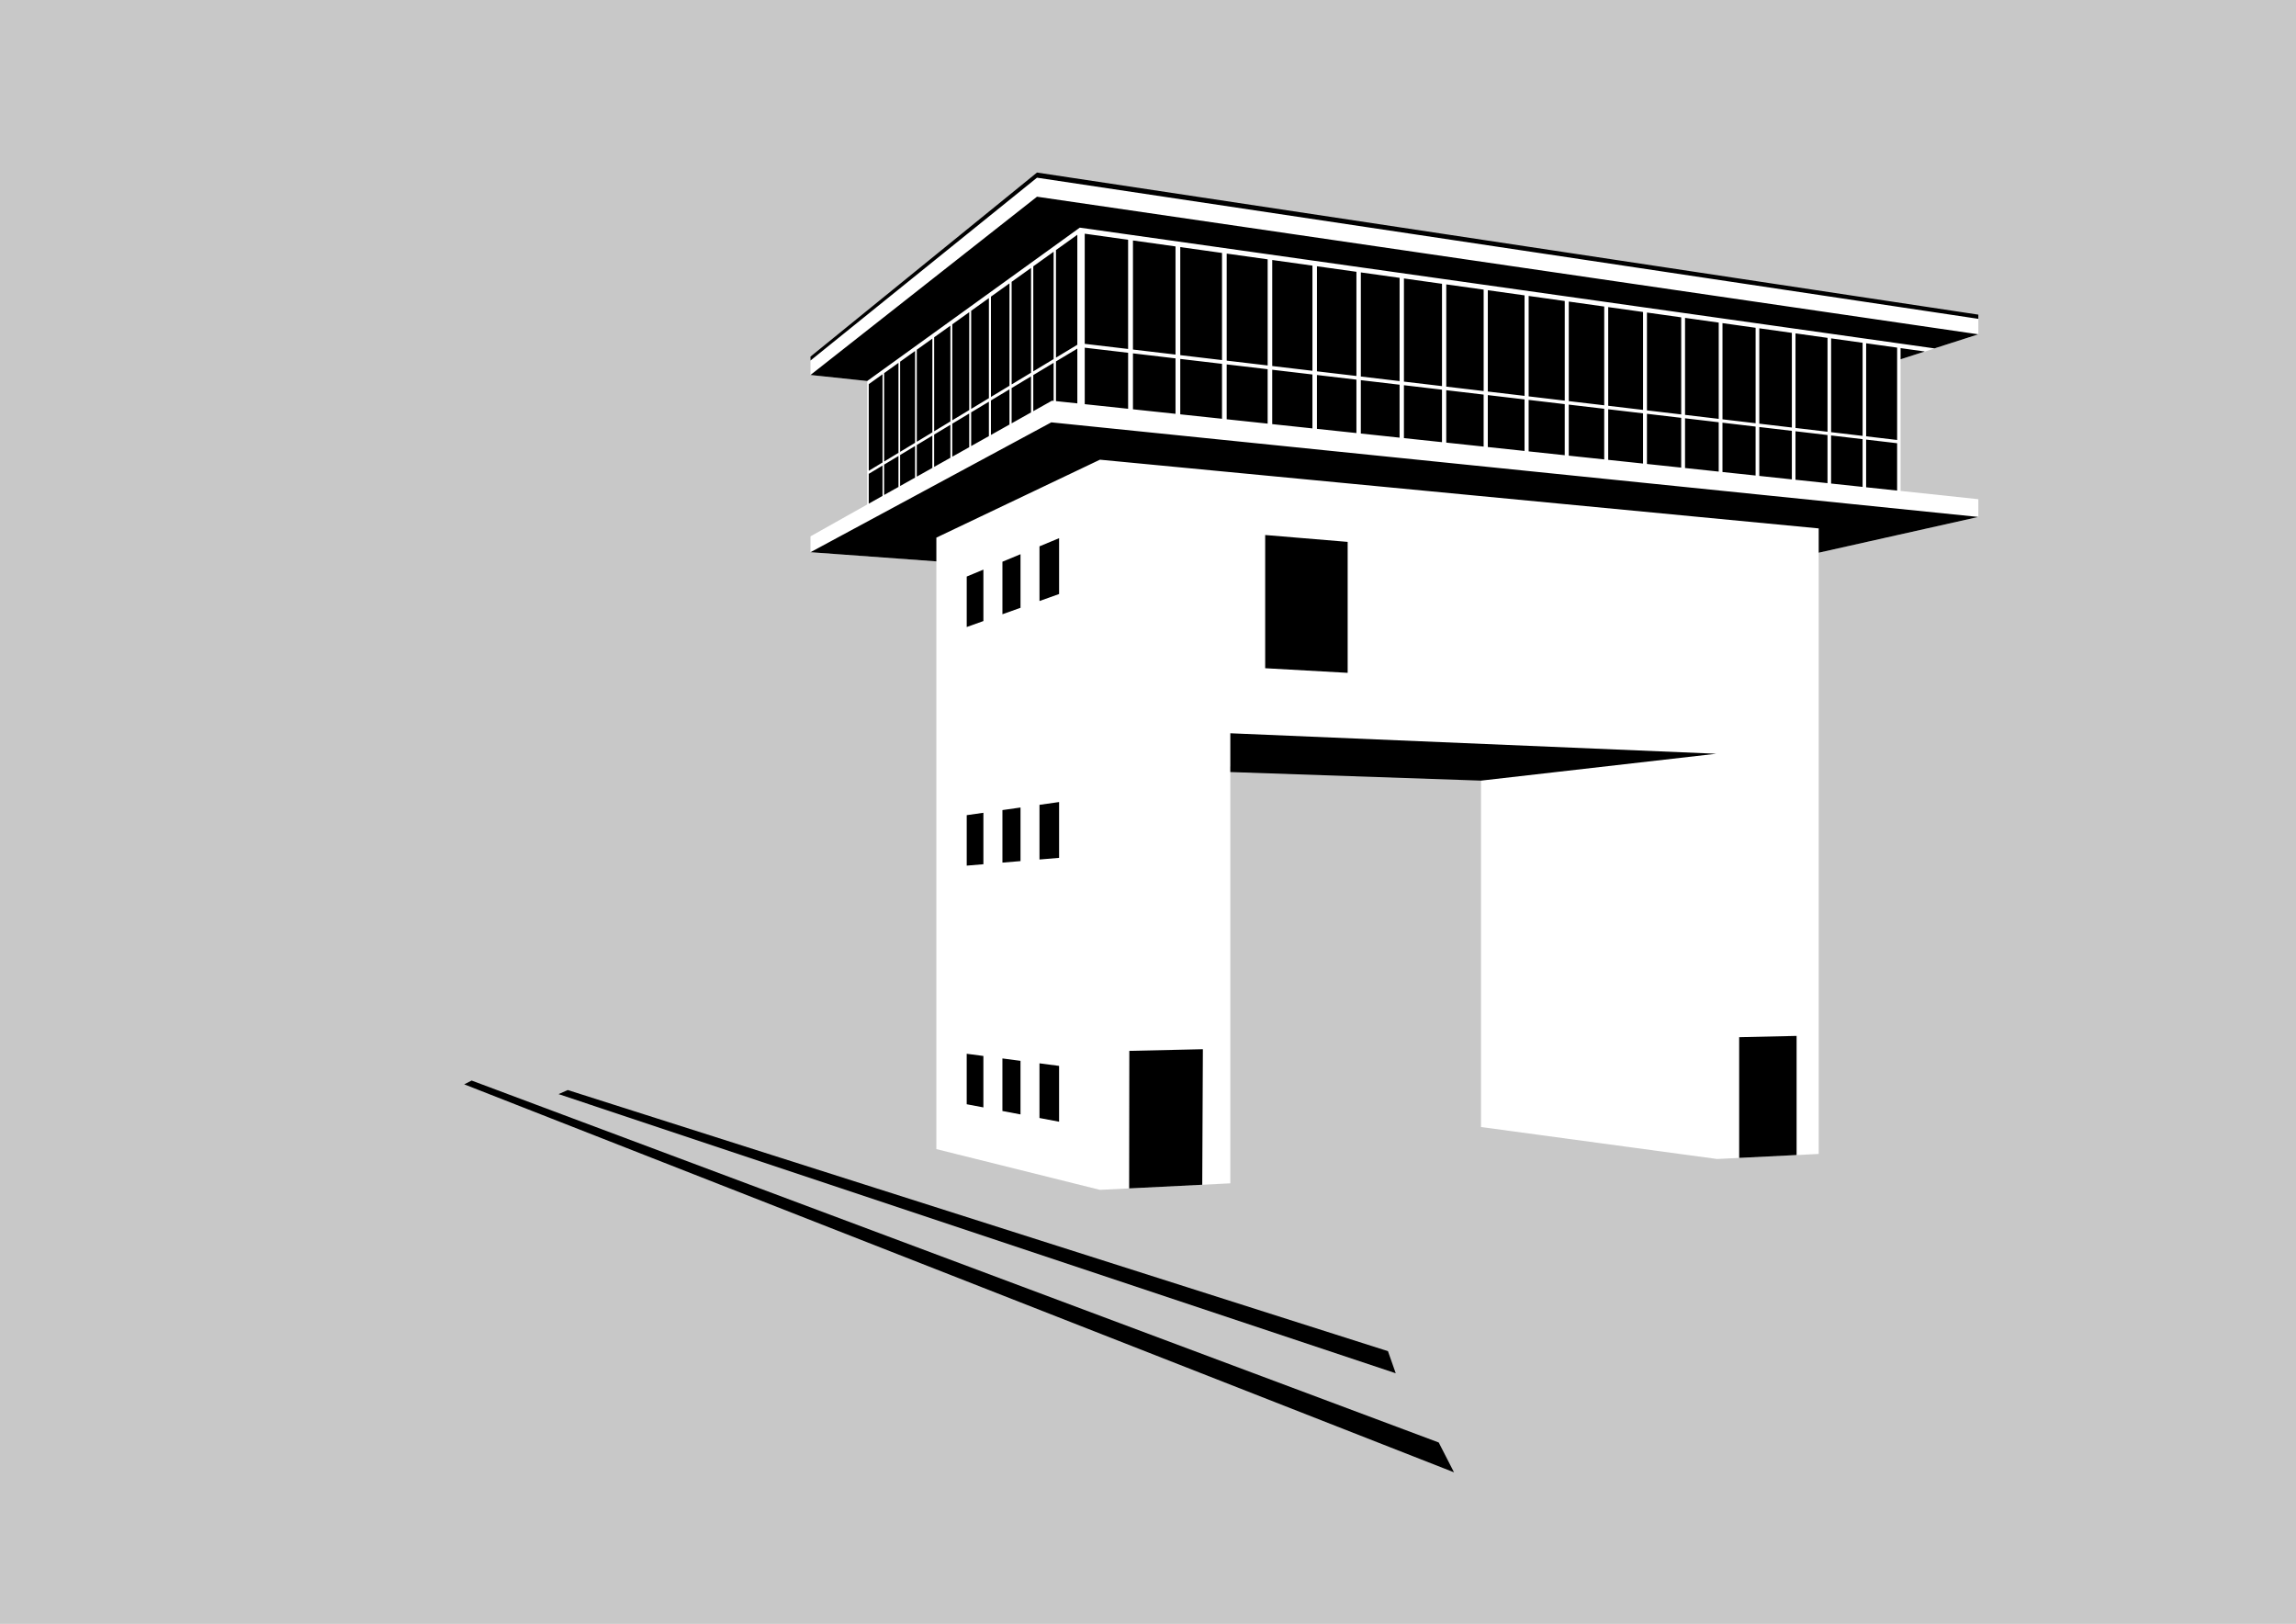
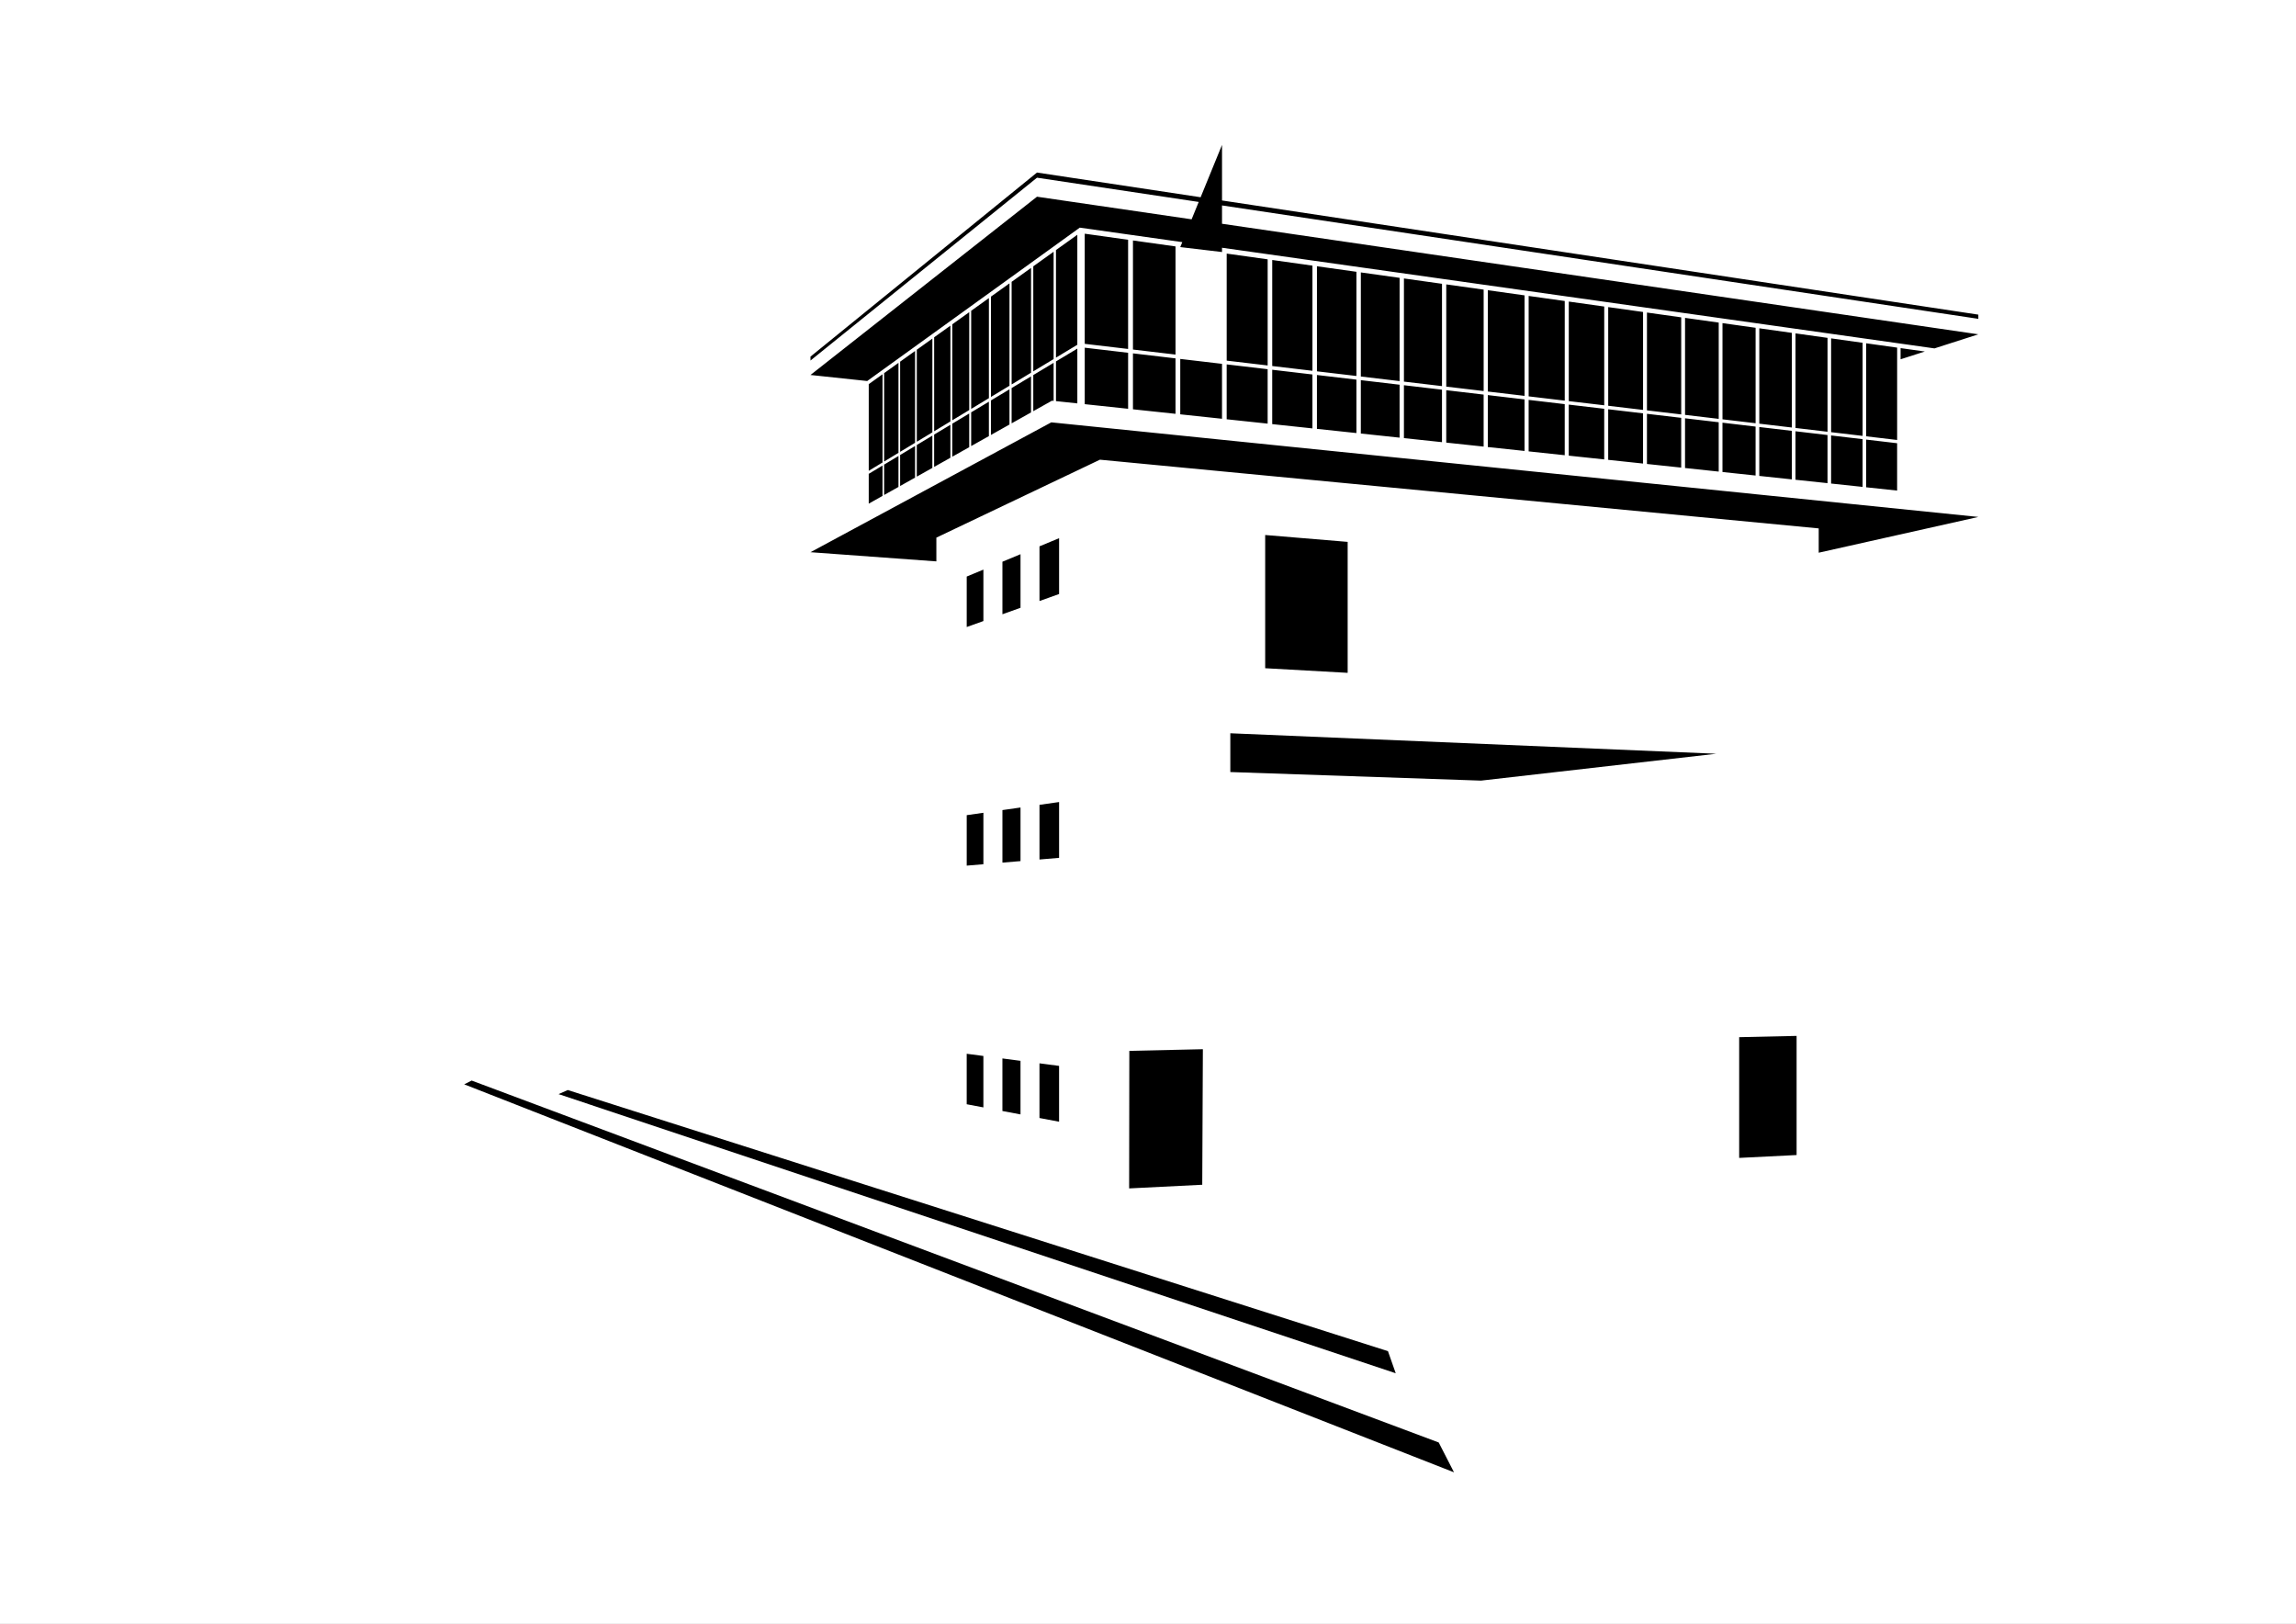
<svg xmlns="http://www.w3.org/2000/svg" width="420mm" height="297mm" version="1.1" viewBox="0 0 420 297">
  <rect x="0" y="0" width="420" height="297" fill="#808080" stroke="none" />
  <defs>
    <clipPath id="a">
      <path d="m-379.56-2315.7h420v297h-420z" color="#000000" color-rendering="auto" image-rendering="auto" shape-rendering="auto" solid-color="#000000" style="isolation:auto;mix-blend-mode:normal" />
    </clipPath>
  </defs>
  <g transform="translate(379.56 2315.7)" clip-path="url(#a)" shape-rendering="auto">
    <path d="m-394.56-2327.2h450v320h-450z" color="#000000" color-rendering="auto" fill="#fff" image-rendering="auto" solid-color="#000000" style="isolation:auto;mix-blend-mode:normal" />
-     <path d="m-387.56-2323.7h436v313h-436z" color="#000000" color-rendering="auto" fill="#c8c8c8" image-rendering="auto" solid-color="#000000" style="isolation:auto;mix-blend-mode:normal" />
    <g transform="matrix(1.925 0 0 1.925 -1745.1 -2832.4)">
      <path d="m786.39 320.88-7e-13 -1.505 5.391-3.029v-11.728l-5.391-0.573-2e-13 -1.575 21.525-17.409 89.453 13.445 8e-13 1.676-7.39 2.371 6.15e-11 12.506 7.39 0.786v1.686l-15.171 3.398-2.9e-11 57.123-9.649 0.482-22.44-3.039-1.58e-11 -33.441-23.822-0.815 2.118e-5 39.606-12.392 0.619-15.543-3.872 3.2e-12 -55.84z" color="#000000" color-rendering="auto" fill="#fff" image-rendering="auto" solid-color="#000000" style="isolation:auto;mix-blend-mode:normal;paint-order:markers fill stroke" />
-       <path d="m754.19 371.08 91.899 34.388 1.452 2.834-94.058-36.863zm8.258 1.288 0.877-0.387 77.94 24.81 0.738 2.1zm45.466-87.559-21.525 17.489v0.373l21.525-17.372 89.453 13.41v-0.399zm0 2.296-21.525 16.938 5.39 0.573 20.2-14.572 81.218 11.473 4.169-1.337zm4.536 3.514v10.465l4.122 0.487v-10.374zm-0.704 0.102-2.029 1.453v10.222l2.029-1.226zm5.287 0.541v10.364l4.044 0.478v-10.275zm4.495 0.63v10.266l3.968 0.469v-10.179zm-12.034 0.442-1.933 1.384v9.981l1.933-1.168zm16.446 0.176v10.169l3.893 0.46v-10.084zm4.328 0.607v10.075l3.821 0.452v-9.991zm4.249 0.596v9.982l3.751 0.443v-9.899zm-27.169 0.158-1.844 1.32v9.751l1.844-1.114zm31.34 0.427v9.89l3.683 0.436v-9.81zm4.095 0.574v9.8l3.617 0.428v-9.721zm-37.483 0.465-1.762 1.261v9.531l1.762-1.065zm41.505 0.099v9.713l3.553 0.42v-9.635zm3.95 0.553v9.626l3.49 0.413v-9.55zm3.88 0.544v9.541l3.429 0.406v-9.466zm-51.291 0.204-1.684 1.206v9.321l1.684-1.018zm55.104 0.331v9.458l3.369 0.398v-9.384zm3.747 0.525v9.376l3.311 0.392v-9.304zm-60.72 0.483-1.611 1.153v9.12l1.611-0.974zm64.402 0.034v9.295l3.255 0.386v-9.224zm3.619 0.507v9.216l3.2 0.379v-9.146zm3.558 0.499v9.139l3.147 0.372v-9.069zm-73.369 0.241-1.544 1.105v8.928l1.544-0.932zm76.867 0.25v9.062l3.094 0.366v-8.994zm3.44 0.483v8.986l3.043 0.36v-8.92zm3.384 0.474v8.912l2.993 0.354v-8.847zm-85.405 0.021-1.48 1.059v8.744l1.48-0.894zm88.734 0.446v8.839l2.945 0.348v-8.775zm-74.254 0.419v5.366l4.122 0.438v-5.32zm77.528 0.04v1.062l2.304-0.739zm-78.232 0.046-2.029 1.218v3.772l2.029 0.215zm-15.419 0.226-1.42 1.016v8.567l1.42-0.858zm20.705 0.227v5.314l4.044 0.43v-5.268zm4.495 0.529v5.263l3.968 0.422v-5.219zm-12.034 0.371-1.933 1.161v3.432l1.774-0.996 0.16 0.017zm-14.743 0.003-1.364 0.976v8.397l1.364-0.824zm31.188 0.145v5.214l3.893 0.414v-5.17zm4.328 0.509v5.165 5.1676e-4l3.821 0.406v-5.123zm-37.031 0.43-1.31 0.938v8.234l1.31-0.792zm41.28 0.069v5.118l0.109 0.011 3.643 0.387v-5.076zm-27.169 0.132-1.844 1.107v3.354l1.844-1.036zm31.34 0.358v5.071l3.683 0.392v-5.03zm4.095 0.481v5.025l2.985 0.318 0.632 0.067v-4.985zm-37.483 0.39-1.762 1.057v3.278l1.762-0.99zm41.505 0.083v4.98l3.553 0.378v-4.94zm3.95 0.465v4.936l3.49 0.371v-4.896zm3.88 0.456v4.892l3.429 0.365v-4.854zm-51.291 0.171-1.684 1.011v3.205l1.684-0.946zm55.104 0.278v4.849l3.369 0.358v-4.812zm3.747 0.44v4.807l3.311 0.352v-4.77zm-60.72 0.405-1.611 0.967v3.137l1.611-0.905zm64.402 0.028v4.766l3.255 0.346v-4.729zm3.619 0.426v4.725l3.2 0.34v-4.689zm-60.221 0.386-22.884 12.338 11.961 0.872v-2.257l15.543-7.405 68.304 6.528v2.309l15.171-3.398zm63.779 0.032v4.686l3.147 0.334v-4.65zm-73.369 0.202-1.544 0.927v3.071l1.544-0.867zm76.867 0.209v4.646l3.094 0.329v-4.611zm3.44 0.404v4.607l3.043 0.323v-4.573zm3.384 0.398v4.569l2.993 0.318v-4.536zm-85.405 0.018-1.48 0.888v3.008l1.48-0.831zm88.734 0.374v4.532l2.945 0.313v-4.499zm-90.377 0.613-1.42 0.852v2.946l1.42-0.797zm-1.577 0.946-1.364 0.819v2.888l1.364-0.766zm-1.515 0.909-1.31 0.787v2.832l1.31-0.736zm36.363 6.599v12.657l7.838 0.438v-12.442zm-19.584 0.302-1.863 0.774v5.196l1.863-0.666zm-3.666 1.522-1.719 0.714v4.991l1.719-0.614zm-3.527 1.464-1.585 0.658v4.796l1.585-0.567zm23.464 15.549v3.684l23.822 0.815 22.355-2.554zm-16.271 6.534-1.863 0.265v5.195l1.863-0.157zm-3.666 0.52-1.719 0.244v4.992l1.719-0.145zm-3.527 0.501-1.585 0.225v4.796l1.585-0.133zm77.276 21.199-5.457 0.122v11.469l5.457-0.273zm-56.42 1.264-6.989 0.157-0.017 13.068 6.947-0.347zm-22.442 0.433v4.796l1.585 0.3v-4.887zm3.393 0.445v4.992l1.719 0.325v-5.091zm3.522 0.463v5.195l1.863 0.352v-5.303z" color="#000000" color-rendering="auto" image-rendering="auto" solid-color="#000000" style="isolation:auto;mix-blend-mode:normal;paint-order:markers fill stroke" />
+       <path d="m754.19 371.08 91.899 34.388 1.452 2.834-94.058-36.863zm8.258 1.288 0.877-0.387 77.94 24.81 0.738 2.1zm45.466-87.559-21.525 17.489v0.373l21.525-17.372 89.453 13.41v-0.399zm0 2.296-21.525 16.938 5.39 0.573 20.2-14.572 81.218 11.473 4.169-1.337zm4.536 3.514v10.465l4.122 0.487v-10.374zm-0.704 0.102-2.029 1.453v10.222l2.029-1.226zm5.287 0.541v10.364l4.044 0.478v-10.275zm4.495 0.63l3.968 0.469v-10.179zm-12.034 0.442-1.933 1.384v9.981l1.933-1.168zm16.446 0.176v10.169l3.893 0.46v-10.084zm4.328 0.607v10.075l3.821 0.452v-9.991zm4.249 0.596v9.982l3.751 0.443v-9.899zm-27.169 0.158-1.844 1.32v9.751l1.844-1.114zm31.34 0.427v9.89l3.683 0.436v-9.81zm4.095 0.574v9.8l3.617 0.428v-9.721zm-37.483 0.465-1.762 1.261v9.531l1.762-1.065zm41.505 0.099v9.713l3.553 0.42v-9.635zm3.95 0.553v9.626l3.49 0.413v-9.55zm3.88 0.544v9.541l3.429 0.406v-9.466zm-51.291 0.204-1.684 1.206v9.321l1.684-1.018zm55.104 0.331v9.458l3.369 0.398v-9.384zm3.747 0.525v9.376l3.311 0.392v-9.304zm-60.72 0.483-1.611 1.153v9.12l1.611-0.974zm64.402 0.034v9.295l3.255 0.386v-9.224zm3.619 0.507v9.216l3.2 0.379v-9.146zm3.558 0.499v9.139l3.147 0.372v-9.069zm-73.369 0.241-1.544 1.105v8.928l1.544-0.932zm76.867 0.25v9.062l3.094 0.366v-8.994zm3.44 0.483v8.986l3.043 0.36v-8.92zm3.384 0.474v8.912l2.993 0.354v-8.847zm-85.405 0.021-1.48 1.059v8.744l1.48-0.894zm88.734 0.446v8.839l2.945 0.348v-8.775zm-74.254 0.419v5.366l4.122 0.438v-5.32zm77.528 0.04v1.062l2.304-0.739zm-78.232 0.046-2.029 1.218v3.772l2.029 0.215zm-15.419 0.226-1.42 1.016v8.567l1.42-0.858zm20.705 0.227v5.314l4.044 0.43v-5.268zm4.495 0.529v5.263l3.968 0.422v-5.219zm-12.034 0.371-1.933 1.161v3.432l1.774-0.996 0.16 0.017zm-14.743 0.003-1.364 0.976v8.397l1.364-0.824zm31.188 0.145v5.214l3.893 0.414v-5.17zm4.328 0.509v5.165 5.1676e-4l3.821 0.406v-5.123zm-37.031 0.43-1.31 0.938v8.234l1.31-0.792zm41.28 0.069v5.118l0.109 0.011 3.643 0.387v-5.076zm-27.169 0.132-1.844 1.107v3.354l1.844-1.036zm31.34 0.358v5.071l3.683 0.392v-5.03zm4.095 0.481v5.025l2.985 0.318 0.632 0.067v-4.985zm-37.483 0.39-1.762 1.057v3.278l1.762-0.99zm41.505 0.083v4.98l3.553 0.378v-4.94zm3.95 0.465v4.936l3.49 0.371v-4.896zm3.88 0.456v4.892l3.429 0.365v-4.854zm-51.291 0.171-1.684 1.011v3.205l1.684-0.946zm55.104 0.278v4.849l3.369 0.358v-4.812zm3.747 0.44v4.807l3.311 0.352v-4.77zm-60.72 0.405-1.611 0.967v3.137l1.611-0.905zm64.402 0.028v4.766l3.255 0.346v-4.729zm3.619 0.426v4.725l3.2 0.34v-4.689zm-60.221 0.386-22.884 12.338 11.961 0.872v-2.257l15.543-7.405 68.304 6.528v2.309l15.171-3.398zm63.779 0.032v4.686l3.147 0.334v-4.65zm-73.369 0.202-1.544 0.927v3.071l1.544-0.867zm76.867 0.209v4.646l3.094 0.329v-4.611zm3.44 0.404v4.607l3.043 0.323v-4.573zm3.384 0.398v4.569l2.993 0.318v-4.536zm-85.405 0.018-1.48 0.888v3.008l1.48-0.831zm88.734 0.374v4.532l2.945 0.313v-4.499zm-90.377 0.613-1.42 0.852v2.946l1.42-0.797zm-1.577 0.946-1.364 0.819v2.888l1.364-0.766zm-1.515 0.909-1.31 0.787v2.832l1.31-0.736zm36.363 6.599v12.657l7.838 0.438v-12.442zm-19.584 0.302-1.863 0.774v5.196l1.863-0.666zm-3.666 1.522-1.719 0.714v4.991l1.719-0.614zm-3.527 1.464-1.585 0.658v4.796l1.585-0.567zm23.464 15.549v3.684l23.822 0.815 22.355-2.554zm-16.271 6.534-1.863 0.265v5.195l1.863-0.157zm-3.666 0.52-1.719 0.244v4.992l1.719-0.145zm-3.527 0.501-1.585 0.225v4.796l1.585-0.133zm77.276 21.199-5.457 0.122v11.469l5.457-0.273zm-56.42 1.264-6.989 0.157-0.017 13.068 6.947-0.347zm-22.442 0.433v4.796l1.585 0.3v-4.887zm3.393 0.445v4.992l1.719 0.325v-5.091zm3.522 0.463v5.195l1.863 0.352v-5.303z" color="#000000" color-rendering="auto" image-rendering="auto" solid-color="#000000" style="isolation:auto;mix-blend-mode:normal;paint-order:markers fill stroke" />
    </g>
  </g>
</svg>